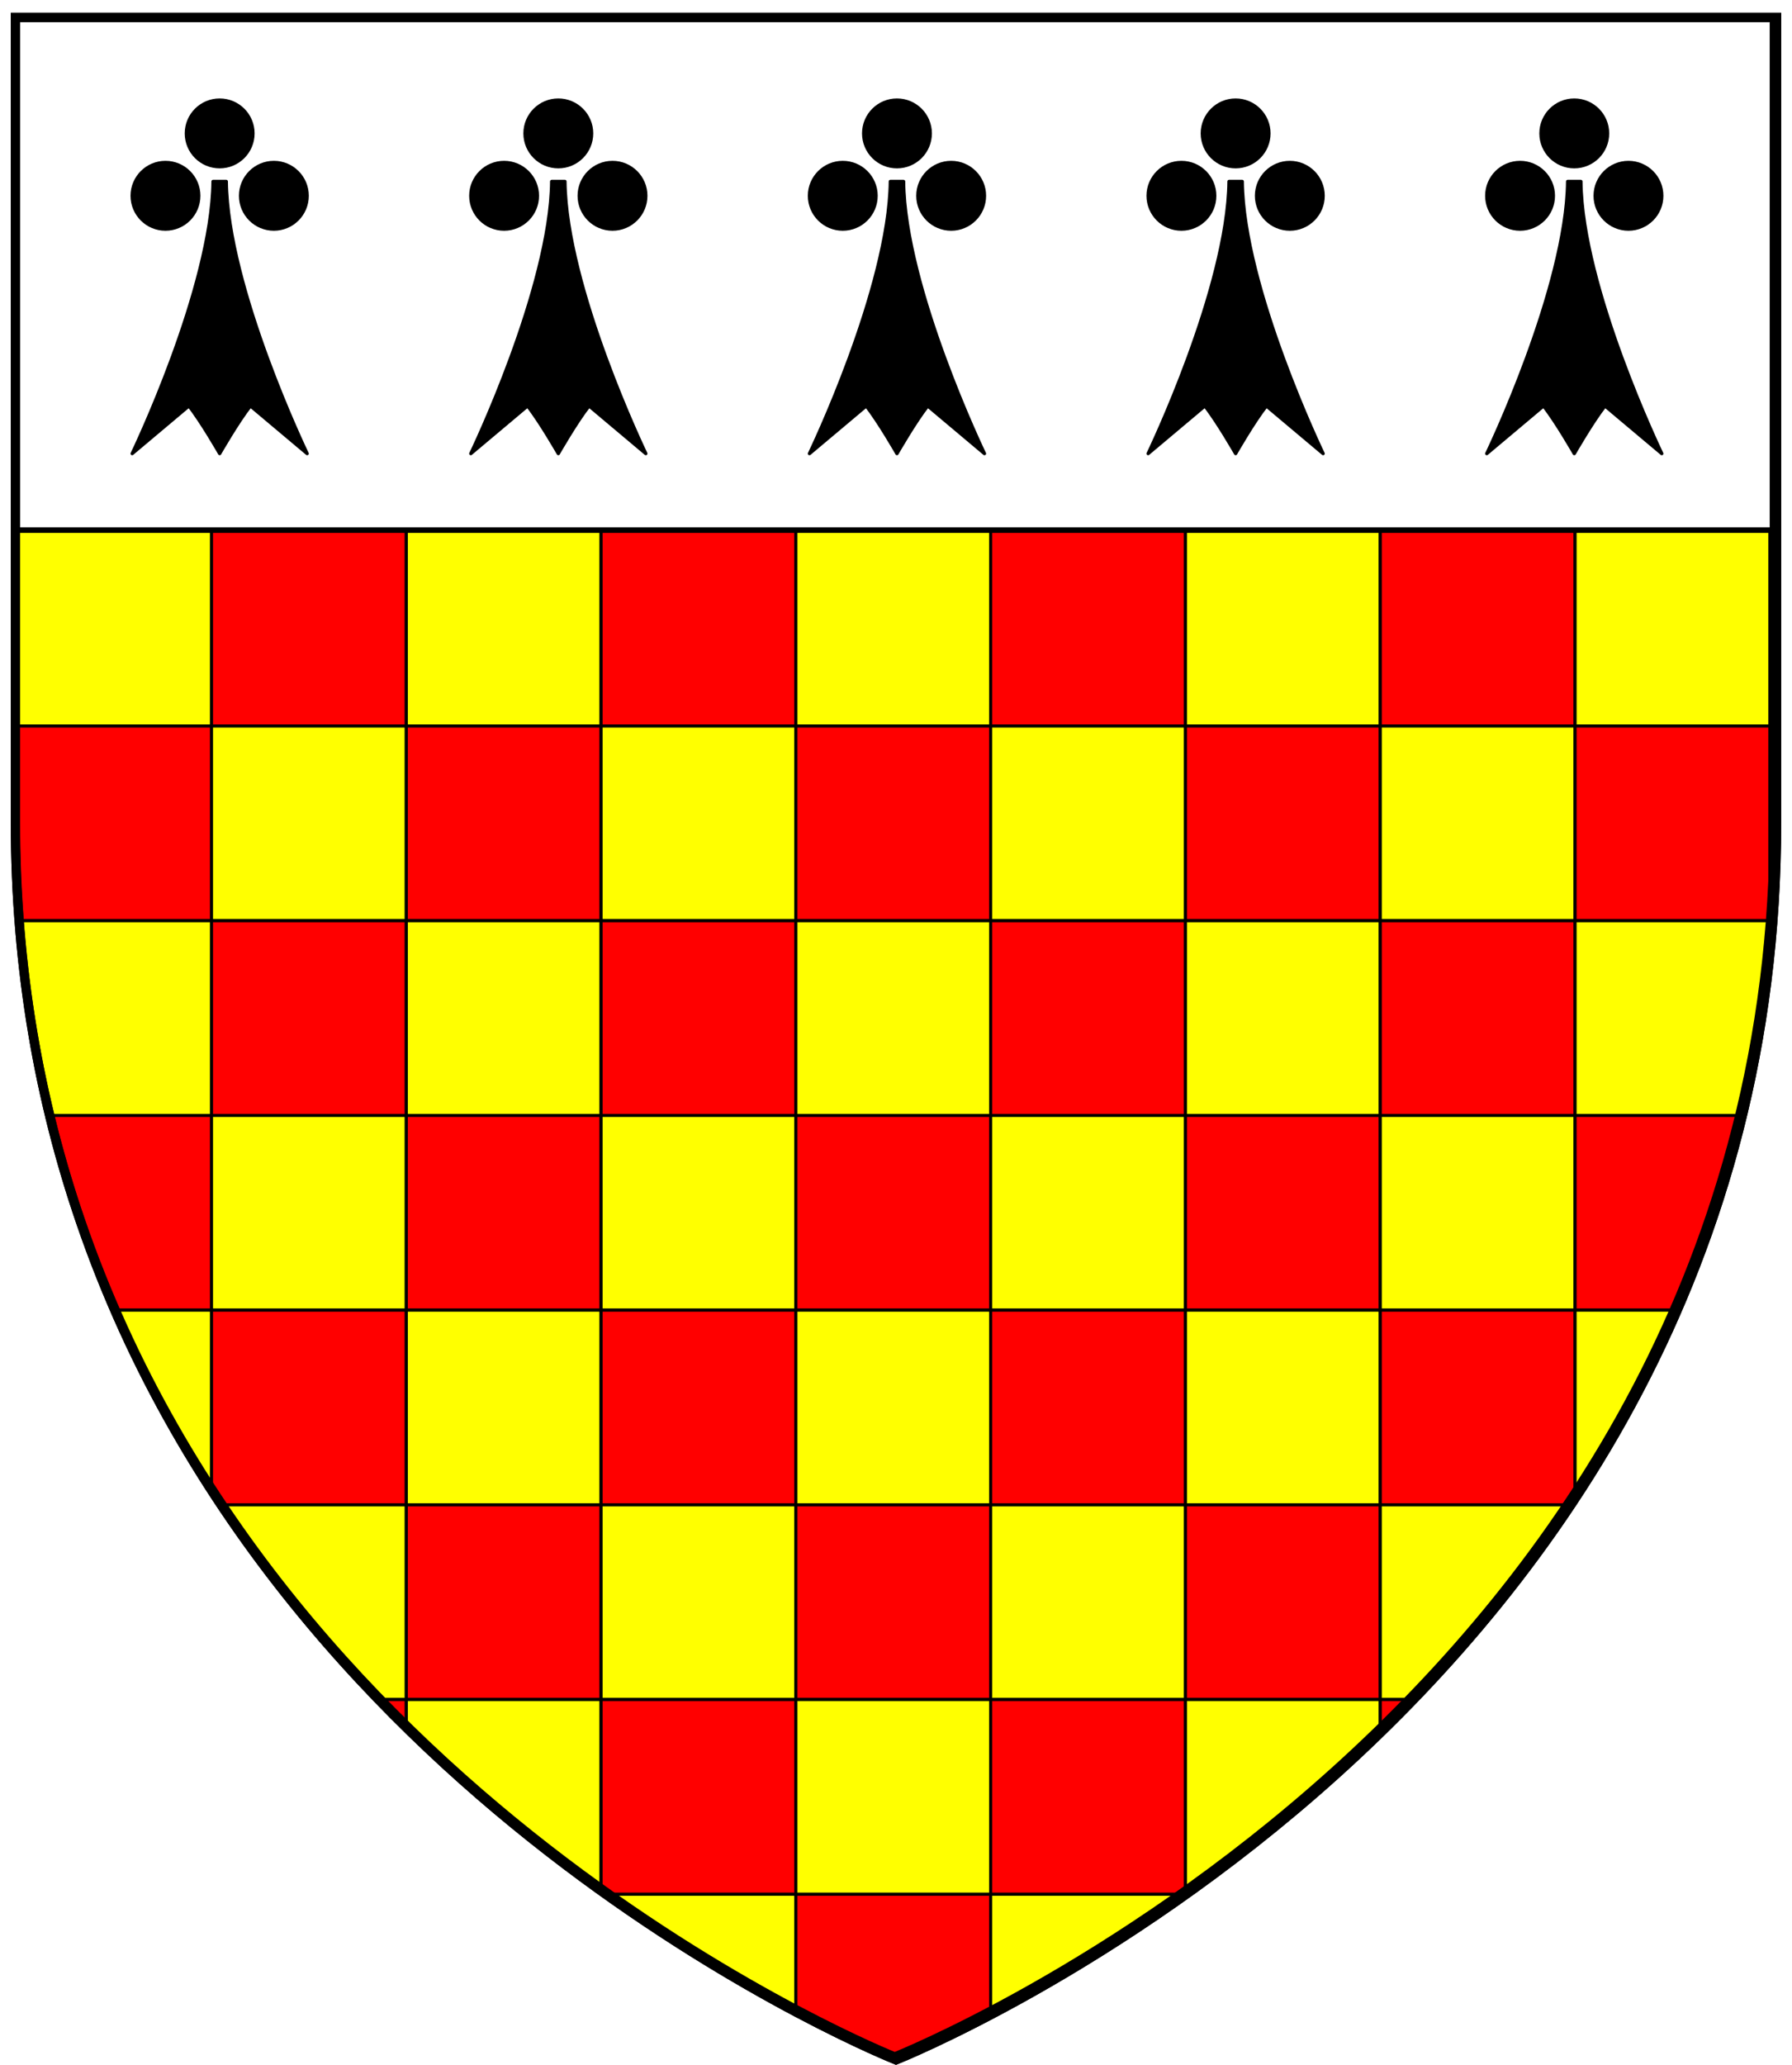
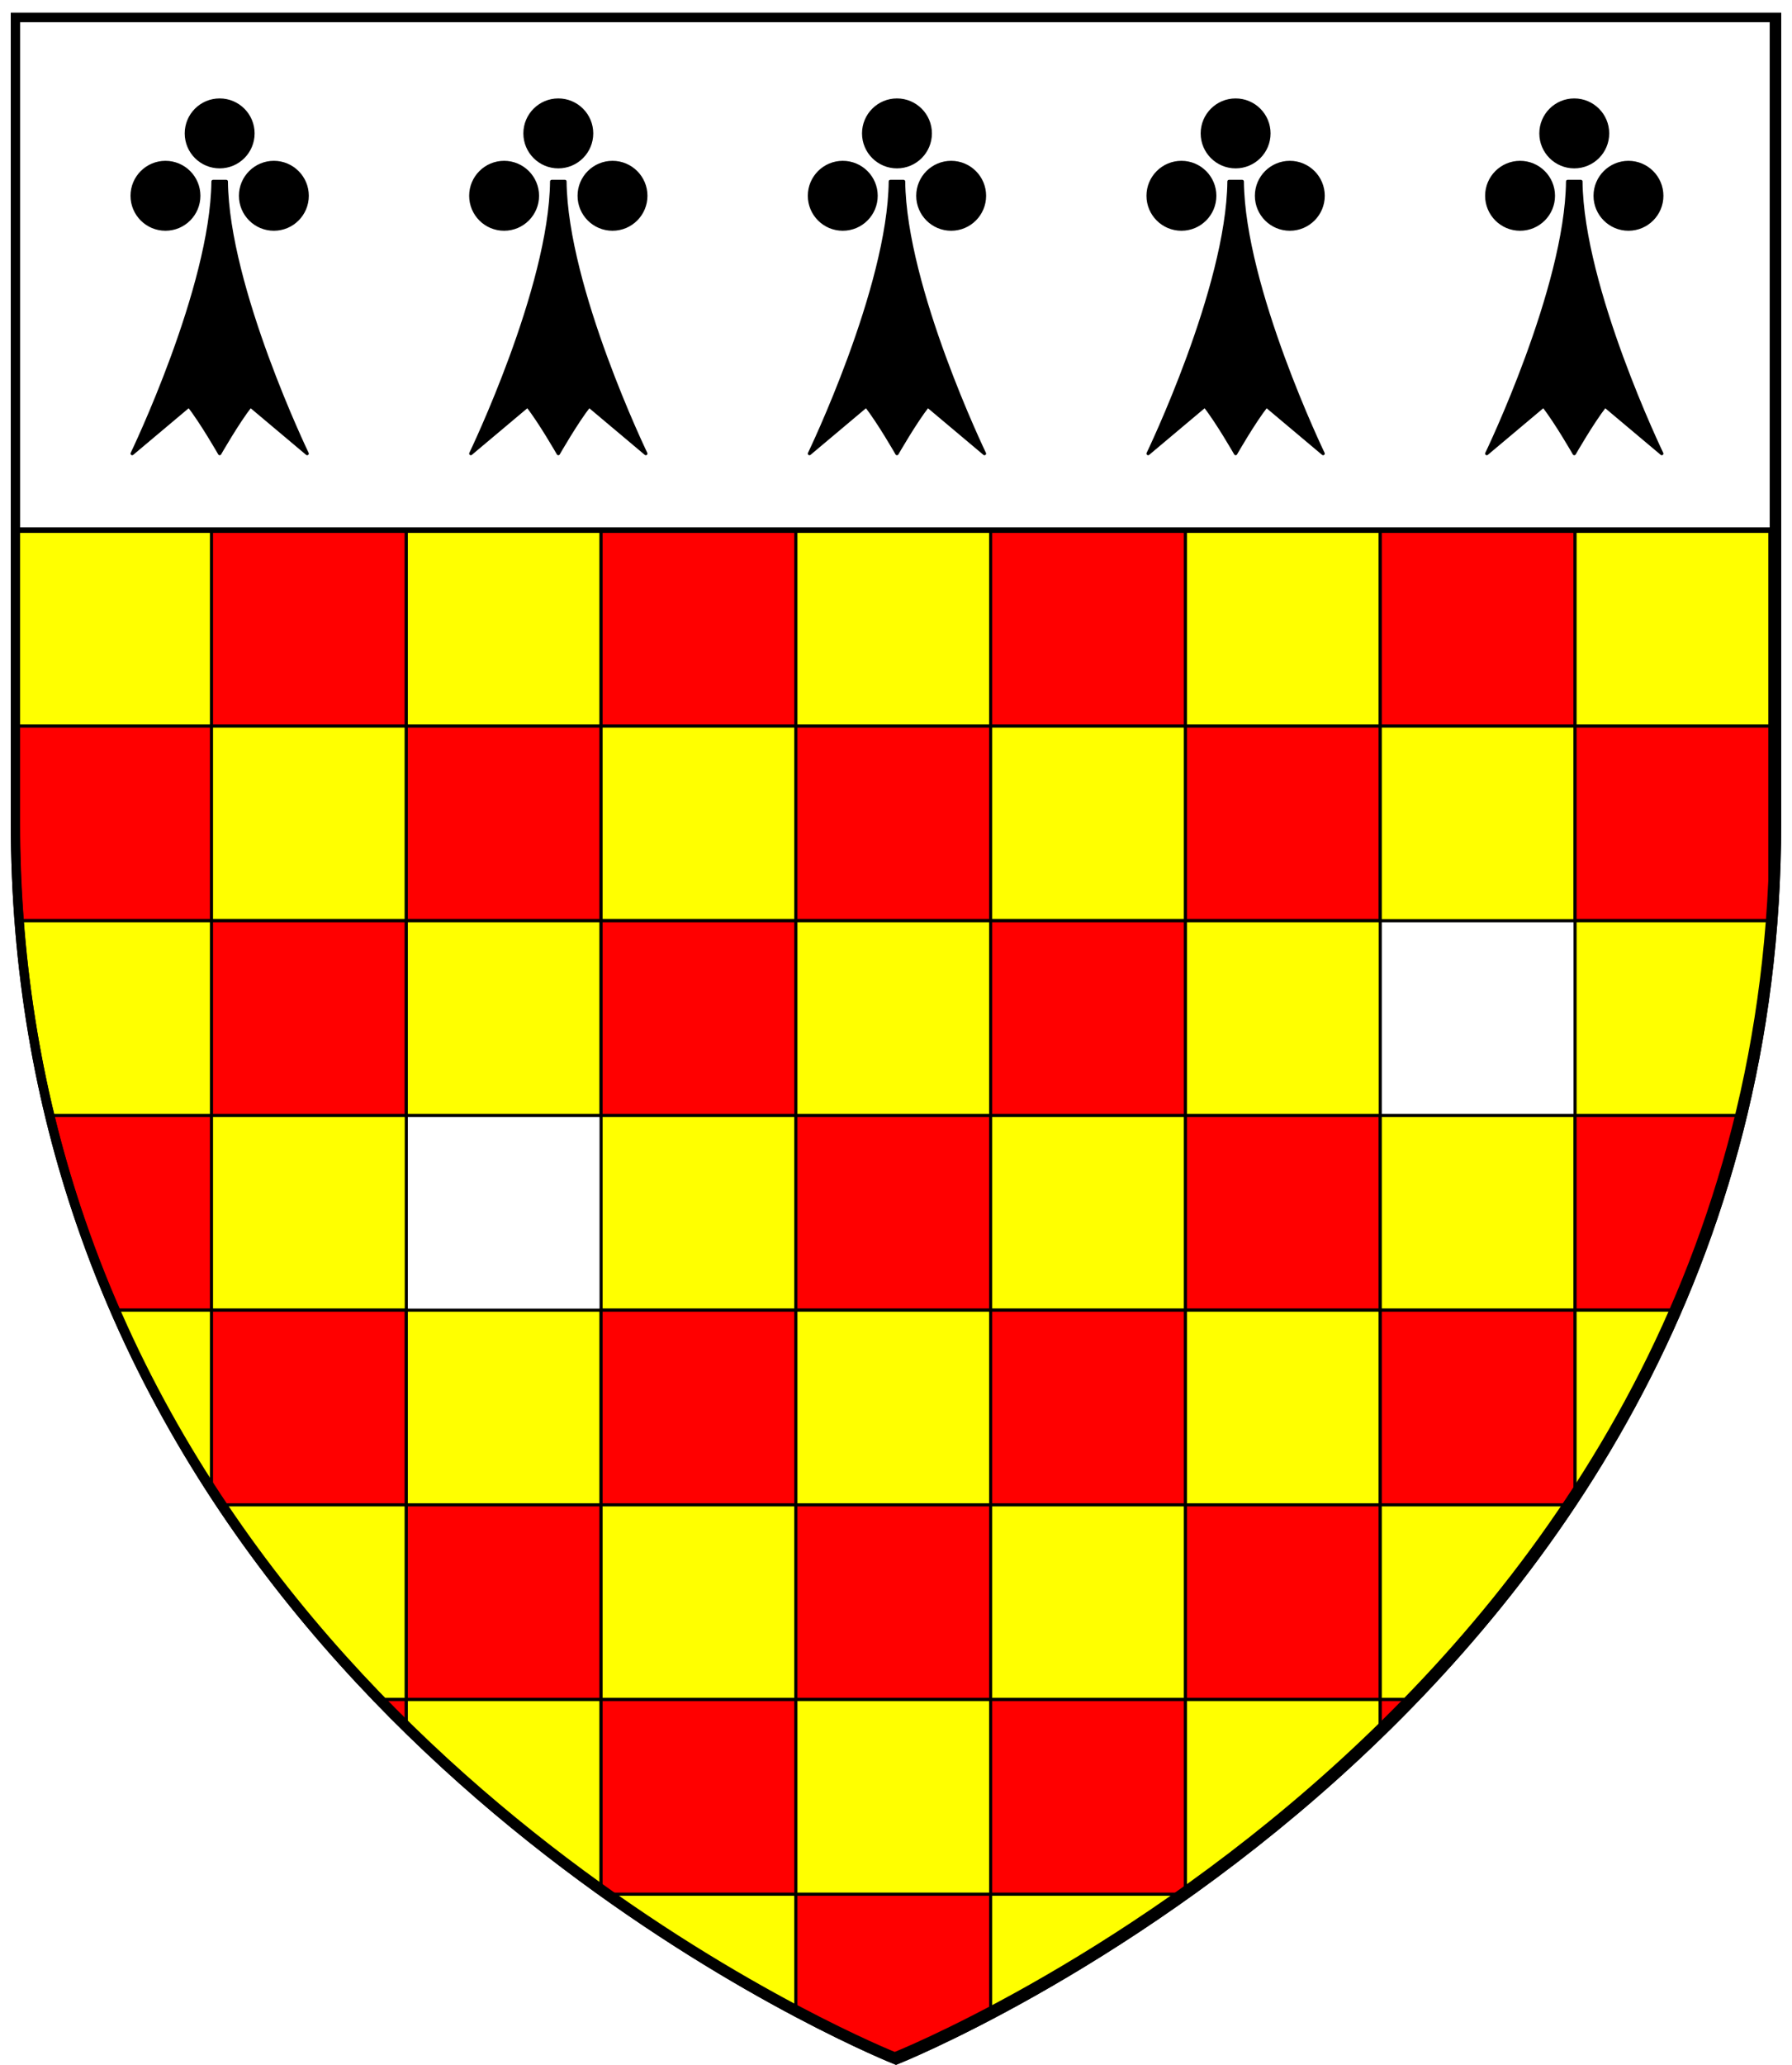
<svg xmlns="http://www.w3.org/2000/svg" xmlns:ns1="http://www.inkscape.org/namespaces/inkscape" xmlns:ns2="http://sodipodi.sourceforge.net/DTD/sodipodi-0.dtd" xmlns:xlink="http://www.w3.org/1999/xlink" width="165mm" height="190mm" viewBox="0 0 165 190" version="1.1" id="svg8" ns1:version="0.92.2 (5c3e80d, 2017-08-06)" ns2:docname="TatershallArms.svg">
  <defs id="defs2">
    <clipPath clipPathUnits="userSpaceOnUse" id="clipPath8316">
      <path ns1:connector-curvature="0" id="path8318" d="M 76.04,124.929 H 650.599 v 262.329 c 0,289.621 -287.279,403.582 -287.279,403.582 0,0 -199.564,-79.166 -266.032,-273.219 C 84.008,478.848 76.04,435.489 76.04,387.258 Z" style="opacity:1;fill:none;fill-opacity:1;fill-rule:nonzero;stroke:#000000;stroke-width:3.043;stroke-linecap:round;stroke-miterlimit:4;stroke-dasharray:none;stroke-opacity:1" ns2:nodetypes="ccscssc" />
    </clipPath>
    <clipPath clipPathUnits="userSpaceOnUse" id="clipPath9039">
      <path ns1:connector-curvature="0" id="path9041" d="M 84.752,198.81 H 651.109 v 258.584 c 0,285.486 -283.178,397.82 -283.178,397.82 0,0 -196.716,-78.036 -262.234,-269.318 C 92.606,547.676 84.752,504.936 84.752,457.394 Z" style="opacity:1;fill:none;fill-opacity:1;fill-rule:nonzero;stroke:#000000;stroke-width:3;stroke-linecap:round;stroke-miterlimit:4;stroke-dasharray:none;stroke-opacity:1" ns2:nodetypes="ccscssc" />
    </clipPath>
    <clipPath clipPathUnits="userSpaceOnUse" id="clipPath9043">
      <path ns1:connector-curvature="0" id="path9045" d="m 1317.681,425.572 h 568.513 v 259.568 c 0,286.572 -284.255,399.334 -284.255,399.334 0,0 -197.464,-78.332 -263.232,-270.343 -13.141,-38.365 -21.025,-81.268 -21.025,-128.991 z" style="opacity:1;fill:none;fill-opacity:1;fill-rule:nonzero;stroke:#000000;stroke-width:3.011;stroke-linecap:round;stroke-miterlimit:4;stroke-dasharray:none;stroke-opacity:1" ns2:nodetypes="ccscssc" />
    </clipPath>
  </defs>
  <ns2:namedview id="base" pagecolor="#ffffff" bordercolor="#666666" borderopacity="1.0" ns1:pageopacity="0.0" ns1:pageshadow="2" ns1:zoom="1.0499781" ns1:cx="311.81102" ns1:cy="359.05512" ns1:document-units="mm" ns1:current-layer="layer1" showgrid="false" ns1:snap-global="false" ns1:window-width="1920" ns1:window-height="986" ns1:window-x="-11" ns1:window-y="-11" ns1:window-maximized="1" />
  <g ns1:label="Layer 1" ns1:groupmode="layer" id="layer1" transform="translate(0,-107)">
    <g ns1:label="Grid" id="layer1-0" transform="matrix(0.282,0,0,0.282,-710.064,-25.121)" />
    <g transform="matrix(0.282,0,0,0.282,-353.27,139.751)" ns1:label="Chequers" id="layer4" />
    <g id="layer1-1" ns1:label="Layer 1" transform="matrix(0.282,0,0,0.282,-140.271,116.153)" style="fill:none">
      <g transform="matrix(0.949,0,0,1,72.247,198.85)" id="g3484-9" style="fill:none;shape-rendering:crispEdges">
        <g id="layer3-44" ns1:label="Fond écu" style="display:inline;fill:none">
          <g id="g3714-4" transform="translate(212.95,-619.159)" style="fill:none" />
          <g id="layer9-20" ns1:label="Fond d'écu" transform="translate(212.95,-619.159)" style="fill:none">
            <g transform="matrix(2,0,0,2,-732.892,-1853.188)" ns1:label="Meubles" id="g2807-69" style="fill:none" />
            <g transform="matrix(2,0,0,2,1696.976,-413.55)" ns1:label="Meubles" id="g4626-3" style="fill:none" />
            <g id="g5271-1" ns1:label="Meubles" transform="matrix(2,0,0,2,-732.892,-453.188)" style="fill:none" />
            <g id="g5273-03" ns1:label="Reflet final" transform="matrix(2,0,0,2,-732.892,-453.188)" style="fill:none" />
            <g id="g5275-7" ns1:label="Contour final" transform="matrix(2,0,0,2,-732.892,-453.188)" style="fill:none" />
          </g>
          <g id="layer6-7" ns1:label="Reflet final" transform="translate(212.95,-619.159)" style="fill:none" />
          <g id="layer5-3" ns1:label="Contour final" transform="translate(212.95,-619.159)" style="fill:none" />
          <g style="fill:none" ns1:label="Calque 1" id="layer1-8-6" transform="matrix(1.553,0,0,1.165,470.619,456.096)" />
          <g transform="translate(297.998,680.057)" id="g16466-3" style="fill:none">
            <g id="layer3-9-6" ns1:label="Fond écu" style="display:inline;fill:none" />
            <g id="layer4-3-8" ns1:label="Meubles" style="fill:none">
              <g id="g6742-4" style="fill:none" transform="matrix(0.551,0,0,0.612,42.243,20.17)" />
            </g>
            <g id="layer2-7-2" ns1:label="Reflet final" style="fill:none" />
            <g id="layer1-4-1" ns1:label="Contour final" style="fill:none" />
          </g>
          <g id="g16494-8" ns1:label="Meubles" transform="translate(567.329,711.065)" style="fill:none" />
          <g transform="translate(426.046,694.707)" style="display:inline;fill:none" ns1:label="Meubles" id="g13756-55" />
          <g id="g7763-7" transform="matrix(0.64,0,0,0.64,-254.239,1207.953)" style="fill:none" />
          <path ns2:type="arc" style="opacity:0.615;fill:none;fill-opacity:0.991;fill-rule:evenodd;stroke:#000000;stroke-width:2.5;stroke-linecap:round;stroke-linejoin:round;stroke-miterlimit:4;stroke-dasharray:none;stroke-dashoffset:0;stroke-opacity:1" id="path13306-4" ns2:cx="-95.744682" ns2:cy="276.70212" ns2:rx="0" ns2:ry="4.7872343" ns2:start="1.357941" ns2:end="6.2831853" transform="translate(-1047.099,1763.096)" />
          <path transform="translate(-948.988,936.306)" ns2:end="6.2831853" ns2:start="1.357941" ns2:ry="4.7872343" ns2:rx="0" ns2:cy="276.70212" ns2:cx="-95.744682" id="path15530-0" style="opacity:0.615;fill:none;fill-opacity:0.991;fill-rule:evenodd;stroke:#000000;stroke-width:2.5;stroke-linecap:round;stroke-linejoin:round;stroke-miterlimit:4;stroke-dasharray:none;stroke-dashoffset:0;stroke-opacity:1" ns2:type="arc" />
        </g>
        <g id="layer4-0" ns1:label="Meubles" style="fill:none" />
        <g id="layer2-6" ns1:label="Reflet final" style="fill:none">
-           <path ns2:nodetypes="cccccc" d="m 300,658.5 c 0,0 298.5,-112.32 298.5,-397.772 0,-285.452 0,-258.552 0,-258.552 H 1.5 V 260.728 C 1.5,546.18 300,658.5 300,658.5 Z" style="opacity:1;fill:none;fill-opacity:1;fill-rule:evenodd;stroke:none;stroke-width:1px;stroke-linecap:butt;stroke-linejoin:miter;stroke-opacity:1" id="path2875-3" ns1:export-xdpi="144" ns1:export-ydpi="144" ns1:connector-curvature="0" />
-         </g>
+           </g>
        <g id="layer1-5-8" ns1:label="Contour final" style="fill:none" />
      </g>
    </g>
    <use style="display:inline" x="0" y="0" ns1:tiled-clone-of="#rect44530" xlink:href="#rect44530" transform="matrix(0.282,0,0,0.282,-345.469,139.751)" id="use44564" width="100%" height="100%" />
    <use style="display:inline" x="0" y="0" ns1:tiled-clone-of="#rect44530" xlink:href="#rect44530" transform="matrix(0.282,0,0,0.282,-345.469,139.751)" id="use44564-1" width="100%" height="100%" />
    <g id="g10052" transform="translate(-20.575,46.366)">
      <g transform="translate(9.827,-39.464)" id="g9629">
        <path ns1:connector-curvature="0" id="rect8179-7-9-4-5-9" d="M 12.171,101.702 H 174.324 v 74.035 c 0,81.737 -81.076,113.9 -81.076,113.9 0,0 -56.322,-22.342 -75.08,-77.108 -3.748,-10.943 -5.997,-23.179 -5.997,-36.791 z" style="opacity:1;fill:#ffffff;fill-opacity:1;fill-rule:nonzero;stroke:#000000;stroke-width:0.859;stroke-linecap:round;stroke-miterlimit:4;stroke-dasharray:none;stroke-opacity:1" ns2:nodetypes="ccscssc" />
        <g id="g9166" transform="translate(92.502,-232.626)">
          <g clip-path="url(#clipPath9043)" id="g9695-8-2" transform="matrix(0.285,0,0,0.285,-456.166,212.944)" style="stroke-width:0.989;stroke-miterlimit:4;stroke-dasharray:none">
            <path style="fill:#2a2aff;fill-rule:evenodd;stroke:#000000;stroke-width:0.989;stroke-linecap:butt;stroke-linejoin:miter;stroke-miterlimit:4;stroke-dasharray:none;stroke-opacity:1" d="m 1319.124,591.832 h 62.932 v 62.861 h -62.932 z" id="rect46014-60-7" ns1:connector-curvature="0" />
            <path style="fill:#ffff00;fill-rule:evenodd;stroke:#000000;stroke-width:0.989;stroke-linecap:butt;stroke-linejoin:miter;stroke-miterlimit:4;stroke-dasharray:none;stroke-opacity:1" d="m 1319.124,591.832 h 62.932 v 62.861 h -62.932 z" id="use46016-2-0" ns1:connector-curvature="0" />
            <path style="fill:#ff0000;fill-rule:evenodd;stroke:#000000;stroke-width:0.989;stroke-linecap:butt;stroke-linejoin:miter;stroke-miterlimit:4;stroke-dasharray:none;stroke-opacity:1" d="m 1319.124,654.694 h 62.932 v 62.861 h -62.932 z" id="use46018-8-33" ns1:connector-curvature="0" />
            <path style="fill:#ffff00;fill-rule:evenodd;stroke:#000000;stroke-width:0.989;stroke-linecap:butt;stroke-linejoin:miter;stroke-miterlimit:4;stroke-dasharray:none;stroke-opacity:1" d="m 1319.124,717.556 h 62.932 v 62.861 h -62.932 z" id="use46020-4-7" ns1:connector-curvature="0" />
            <path style="fill:#ff0000;fill-rule:evenodd;stroke:#000000;stroke-width:0.989;stroke-linecap:butt;stroke-linejoin:miter;stroke-miterlimit:4;stroke-dasharray:none;stroke-opacity:1" d="m 1319.124,780.419 h 62.932 v 62.861 h -62.932 z" id="use46022-7-6" ns1:connector-curvature="0" />
            <path style="fill:#ffff00;fill-rule:evenodd;stroke:#000000;stroke-width:0.989;stroke-linecap:butt;stroke-linejoin:miter;stroke-miterlimit:4;stroke-dasharray:none;stroke-opacity:1" d="m 1319.124,843.281 h 62.932 v 62.861 h -62.932 z" id="use46024-30-3" ns1:connector-curvature="0" />
            <path style="fill:#ff0000;fill-rule:evenodd;stroke:#000000;stroke-width:0.989;stroke-linecap:butt;stroke-linejoin:miter;stroke-miterlimit:4;stroke-dasharray:none;stroke-opacity:1" d="m 1319.124,906.143 h 62.932 v 62.861 h -62.932 z" id="use46026-7-3" ns1:connector-curvature="0" />
            <path style="fill:#ffff00;fill-rule:evenodd;stroke:#000000;stroke-width:0.989;stroke-linecap:butt;stroke-linejoin:miter;stroke-miterlimit:4;stroke-dasharray:none;stroke-opacity:1" d="m 1319.124,969.005 h 62.932 v 62.861 h -62.932 z" id="use46028-17-4" ns1:connector-curvature="0" />
            <path style="fill:#ff0000;fill-rule:evenodd;stroke:#000000;stroke-width:0.989;stroke-linecap:butt;stroke-linejoin:miter;stroke-miterlimit:4;stroke-dasharray:none;stroke-opacity:1" d="m 1319.124,1031.868 h 62.932 v 62.861 h -62.932 z" id="use46030-8-7" ns1:connector-curvature="0" />
            <path style="fill:#ffff00;fill-rule:evenodd;stroke:#000000;stroke-width:0.989;stroke-linecap:butt;stroke-linejoin:miter;stroke-miterlimit:4;stroke-dasharray:none;stroke-opacity:1" d="m 1319.124,1094.73 h 62.932 v 62.861 h -62.932 z" id="use46032-0-3" ns1:connector-curvature="0" />
            <path style="fill:#ff0000;fill-rule:evenodd;stroke:#000000;stroke-width:0.989;stroke-linecap:butt;stroke-linejoin:miter;stroke-miterlimit:4;stroke-dasharray:none;stroke-opacity:1" d="m 1319.124,1157.592 h 62.932 v 62.861 h -62.932 z" id="use46034-1-8" ns1:connector-curvature="0" />
            <path style="fill:#ffff00;fill-rule:evenodd;stroke:#000000;stroke-width:0.989;stroke-linecap:butt;stroke-linejoin:miter;stroke-miterlimit:4;stroke-dasharray:none;stroke-opacity:1" d="m 1319.124,1220.454 h 62.932 v 62.861 h -62.932 z" id="use46036-3-1" ns1:connector-curvature="0" />
            <path style="fill:#ff0000;fill-rule:evenodd;stroke:#000000;stroke-width:0.989;stroke-linecap:butt;stroke-linejoin:miter;stroke-miterlimit:4;stroke-dasharray:none;stroke-opacity:1" d="m 1382.057,591.832 h 62.932 v 62.861 h -62.932 z" id="use46038-5-9" ns1:connector-curvature="0" />
            <path style="fill:#ffff00;fill-rule:evenodd;stroke:#000000;stroke-width:0.989;stroke-linecap:butt;stroke-linejoin:miter;stroke-miterlimit:4;stroke-dasharray:none;stroke-opacity:1" d="m 1382.057,654.694 h 62.932 v 62.861 h -62.932 z" id="use46040-1-6" ns1:connector-curvature="0" />
            <path style="fill:#ff0000;fill-rule:evenodd;stroke:#000000;stroke-width:0.989;stroke-linecap:butt;stroke-linejoin:miter;stroke-miterlimit:4;stroke-dasharray:none;stroke-opacity:1" d="m 1382.057,717.556 h 62.932 v 62.861 h -62.932 z" id="use46042-9-4" ns1:connector-curvature="0" />
            <path style="fill:#ffff00;fill-rule:evenodd;stroke:#000000;stroke-width:0.989;stroke-linecap:butt;stroke-linejoin:miter;stroke-miterlimit:4;stroke-dasharray:none;stroke-opacity:1" d="m 1382.057,780.419 h 62.932 v 62.861 h -62.932 z" id="use46044-3-8" ns1:connector-curvature="0" />
            <path style="fill:#ff0000;fill-rule:evenodd;stroke:#000000;stroke-width:0.989;stroke-linecap:butt;stroke-linejoin:miter;stroke-miterlimit:4;stroke-dasharray:none;stroke-opacity:1" d="m 1382.057,843.281 h 62.932 v 62.861 h -62.932 z" id="use46046-5-4" ns1:connector-curvature="0" />
            <path style="fill:#ffff00;fill-rule:evenodd;stroke:#000000;stroke-width:0.989;stroke-linecap:butt;stroke-linejoin:miter;stroke-miterlimit:4;stroke-dasharray:none;stroke-opacity:1" d="m 1382.057,906.143 h 62.932 v 62.861 h -62.932 z" id="use46048-1-2" ns1:connector-curvature="0" />
            <path style="fill:#ff0000;fill-rule:evenodd;stroke:#000000;stroke-width:0.989;stroke-linecap:butt;stroke-linejoin:miter;stroke-miterlimit:4;stroke-dasharray:none;stroke-opacity:1" d="m 1382.057,969.005 h 62.932 v 62.861 h -62.932 z" id="use46050-7-4" ns1:connector-curvature="0" />
            <path style="fill:#ffff00;fill-rule:evenodd;stroke:#000000;stroke-width:0.989;stroke-linecap:butt;stroke-linejoin:miter;stroke-miterlimit:4;stroke-dasharray:none;stroke-opacity:1" d="m 1382.057,1031.868 h 62.932 v 62.861 h -62.932 z" id="use46052-0-3" ns1:connector-curvature="0" />
            <path style="fill:#ff0000;fill-rule:evenodd;stroke:#000000;stroke-width:0.989;stroke-linecap:butt;stroke-linejoin:miter;stroke-miterlimit:4;stroke-dasharray:none;stroke-opacity:1" d="m 1382.057,1094.73 h 62.932 v 62.861 h -62.932 z" id="use46054-6-2" ns1:connector-curvature="0" />
            <path style="fill:#ffff00;fill-rule:evenodd;stroke:#000000;stroke-width:0.989;stroke-linecap:butt;stroke-linejoin:miter;stroke-miterlimit:4;stroke-dasharray:none;stroke-opacity:1" d="m 1382.057,1157.592 h 62.932 v 62.861 h -62.932 z" id="use46056-3-9" ns1:connector-curvature="0" />
            <path style="fill:#ff0000;fill-rule:evenodd;stroke:#000000;stroke-width:0.989;stroke-linecap:butt;stroke-linejoin:miter;stroke-miterlimit:4;stroke-dasharray:none;stroke-opacity:1" d="m 1382.057,1220.454 h 62.932 v 62.861 h -62.932 z" id="use46058-87-8" ns1:connector-curvature="0" />
            <path style="fill:#ffff00;fill-rule:evenodd;stroke:#000000;stroke-width:0.989;stroke-linecap:butt;stroke-linejoin:miter;stroke-miterlimit:4;stroke-dasharray:none;stroke-opacity:1" d="m 1444.99,591.832 h 62.932 v 62.861 h -62.932 z" id="use46060-0-1" ns1:connector-curvature="0" />
            <path style="fill:#ff0000;fill-rule:evenodd;stroke:#000000;stroke-width:0.989;stroke-linecap:butt;stroke-linejoin:miter;stroke-miterlimit:4;stroke-dasharray:none;stroke-opacity:1" d="m 1444.99,654.694 h 62.932 v 62.861 h -62.932 z" id="use46062-9-5" ns1:connector-curvature="0" />
            <path style="fill:#ffff00;fill-rule:evenodd;stroke:#000000;stroke-width:0.989;stroke-linecap:butt;stroke-linejoin:miter;stroke-miterlimit:4;stroke-dasharray:none;stroke-opacity:1" d="m 1444.99,717.556 h 62.932 v 62.861 h -62.932 z" id="use46064-6-0" ns1:connector-curvature="0" />
-             <path style="fill:#ff0000;fill-rule:evenodd;stroke:#000000;stroke-width:0.989;stroke-linecap:butt;stroke-linejoin:miter;stroke-miterlimit:4;stroke-dasharray:none;stroke-opacity:1" d="m 1444.99,780.419 h 62.932 v 62.861 h -62.932 z" id="use46066-4-8" ns1:connector-curvature="0" />
            <path style="fill:#ffff00;fill-rule:evenodd;stroke:#000000;stroke-width:0.989;stroke-linecap:butt;stroke-linejoin:miter;stroke-miterlimit:4;stroke-dasharray:none;stroke-opacity:1" d="m 1444.99,843.281 h 62.932 v 62.861 h -62.932 z" id="use46068-5-5" ns1:connector-curvature="0" />
            <path style="fill:#ff0000;fill-rule:evenodd;stroke:#000000;stroke-width:0.989;stroke-linecap:butt;stroke-linejoin:miter;stroke-miterlimit:4;stroke-dasharray:none;stroke-opacity:1" d="m 1444.99,906.143 h 62.932 v 62.861 h -62.932 z" id="use46070-8-1" ns1:connector-curvature="0" />
            <path style="fill:#ffff00;fill-rule:evenodd;stroke:#000000;stroke-width:0.989;stroke-linecap:butt;stroke-linejoin:miter;stroke-miterlimit:4;stroke-dasharray:none;stroke-opacity:1" d="m 1444.99,969.005 h 62.932 v 62.861 h -62.932 z" id="use46072-4-16" ns1:connector-curvature="0" />
            <path style="fill:#ff0000;fill-rule:evenodd;stroke:#000000;stroke-width:0.989;stroke-linecap:butt;stroke-linejoin:miter;stroke-miterlimit:4;stroke-dasharray:none;stroke-opacity:1" d="m 1444.99,1031.868 h 62.932 v 62.861 h -62.932 z" id="use46074-4-5" ns1:connector-curvature="0" />
            <path style="fill:#ffff00;fill-rule:evenodd;stroke:#000000;stroke-width:0.989;stroke-linecap:butt;stroke-linejoin:miter;stroke-miterlimit:4;stroke-dasharray:none;stroke-opacity:1" d="m 1444.99,1094.73 h 62.932 v 62.861 h -62.932 z" id="use46076-0-3" ns1:connector-curvature="0" />
            <path style="fill:#ff0000;fill-rule:evenodd;stroke:#000000;stroke-width:0.989;stroke-linecap:butt;stroke-linejoin:miter;stroke-miterlimit:4;stroke-dasharray:none;stroke-opacity:1" d="m 1444.99,1157.592 h 62.932 v 62.861 h -62.932 z" id="use46078-7-58" ns1:connector-curvature="0" />
            <path style="fill:#ffff00;fill-rule:evenodd;stroke:#000000;stroke-width:0.989;stroke-linecap:butt;stroke-linejoin:miter;stroke-miterlimit:4;stroke-dasharray:none;stroke-opacity:1" d="m 1444.99,1220.454 h 62.932 v 62.861 h -62.932 z" id="use46080-1-4" ns1:connector-curvature="0" />
            <path style="fill:#ff0000;fill-rule:evenodd;stroke:#000000;stroke-width:0.989;stroke-linecap:butt;stroke-linejoin:miter;stroke-miterlimit:4;stroke-dasharray:none;stroke-opacity:1" d="m 1507.922,591.832 h 62.932 v 62.861 h -62.932 z" id="use46082-66-0" ns1:connector-curvature="0" />
            <path style="fill:#ffff00;fill-rule:evenodd;stroke:#000000;stroke-width:0.989;stroke-linecap:butt;stroke-linejoin:miter;stroke-miterlimit:4;stroke-dasharray:none;stroke-opacity:1" d="m 1507.922,654.694 h 62.932 v 62.861 h -62.932 z" id="use46084-6-5" ns1:connector-curvature="0" />
            <path style="fill:#ff0000;fill-rule:evenodd;stroke:#000000;stroke-width:0.989;stroke-linecap:butt;stroke-linejoin:miter;stroke-miterlimit:4;stroke-dasharray:none;stroke-opacity:1" d="m 1507.922,717.556 h 62.932 v 62.861 h -62.932 z" id="use46086-4-8" ns1:connector-curvature="0" />
            <path style="fill:#ffff00;fill-rule:evenodd;stroke:#000000;stroke-width:0.989;stroke-linecap:butt;stroke-linejoin:miter;stroke-miterlimit:4;stroke-dasharray:none;stroke-opacity:1" d="m 1507.922,780.419 h 62.932 v 62.861 h -62.932 z" id="use46088-2-84" ns1:connector-curvature="0" />
            <path style="fill:#ff0000;fill-rule:evenodd;stroke:#000000;stroke-width:0.989;stroke-linecap:butt;stroke-linejoin:miter;stroke-miterlimit:4;stroke-dasharray:none;stroke-opacity:1" d="m 1507.922,843.281 h 62.932 v 62.861 h -62.932 z" id="use46090-5-1" ns1:connector-curvature="0" />
            <path style="fill:#ffff00;fill-rule:evenodd;stroke:#000000;stroke-width:0.989;stroke-linecap:butt;stroke-linejoin:miter;stroke-miterlimit:4;stroke-dasharray:none;stroke-opacity:1" d="m 1507.922,906.143 h 62.932 v 62.861 h -62.932 z" id="use46092-5-2" ns1:connector-curvature="0" />
            <path style="fill:#ff0000;fill-rule:evenodd;stroke:#000000;stroke-width:0.989;stroke-linecap:butt;stroke-linejoin:miter;stroke-miterlimit:4;stroke-dasharray:none;stroke-opacity:1" d="m 1507.922,969.005 h 62.932 v 62.861 h -62.932 z" id="use46094-3-9" ns1:connector-curvature="0" />
            <path style="fill:#ffff00;fill-rule:evenodd;stroke:#000000;stroke-width:0.989;stroke-linecap:butt;stroke-linejoin:miter;stroke-miterlimit:4;stroke-dasharray:none;stroke-opacity:1" d="m 1507.922,1031.868 h 62.932 v 62.861 h -62.932 z" id="use46096-2-9" ns1:connector-curvature="0" />
            <path style="fill:#ff0000;fill-rule:evenodd;stroke:#000000;stroke-width:0.989;stroke-linecap:butt;stroke-linejoin:miter;stroke-miterlimit:4;stroke-dasharray:none;stroke-opacity:1" d="m 1507.922,1094.73 h 62.932 v 62.861 h -62.932 z" id="use46098-2-6" ns1:connector-curvature="0" />
            <path style="fill:#ffff00;fill-rule:evenodd;stroke:#000000;stroke-width:0.989;stroke-linecap:butt;stroke-linejoin:miter;stroke-miterlimit:4;stroke-dasharray:none;stroke-opacity:1" d="m 1507.922,1157.592 h 62.932 v 62.861 h -62.932 z" id="use46100-0-2" ns1:connector-curvature="0" />
            <path style="fill:#ff0000;fill-rule:evenodd;stroke:#000000;stroke-width:0.989;stroke-linecap:butt;stroke-linejoin:miter;stroke-miterlimit:4;stroke-dasharray:none;stroke-opacity:1" d="m 1507.922,1220.454 h 62.932 v 62.861 h -62.932 z" id="use46102-2-0" ns1:connector-curvature="0" />
            <path style="fill:#ffff00;fill-rule:evenodd;stroke:#000000;stroke-width:0.989;stroke-linecap:butt;stroke-linejoin:miter;stroke-miterlimit:4;stroke-dasharray:none;stroke-opacity:1" d="m 1570.855,591.832 h 62.932 v 62.861 h -62.932 z" id="use46104-5-4" ns1:connector-curvature="0" />
            <path style="fill:#ff0000;fill-rule:evenodd;stroke:#000000;stroke-width:0.989;stroke-linecap:butt;stroke-linejoin:miter;stroke-miterlimit:4;stroke-dasharray:none;stroke-opacity:1" d="m 1570.855,654.694 h 62.932 v 62.861 h -62.932 z" id="use46106-8-6" ns1:connector-curvature="0" />
            <path style="fill:#ffff00;fill-rule:evenodd;stroke:#000000;stroke-width:0.989;stroke-linecap:butt;stroke-linejoin:miter;stroke-miterlimit:4;stroke-dasharray:none;stroke-opacity:1" d="m 1570.855,717.556 h 62.932 v 62.861 h -62.932 z" id="use46108-6-6" ns1:connector-curvature="0" />
            <path style="fill:#ff0000;fill-rule:evenodd;stroke:#000000;stroke-width:0.989;stroke-linecap:butt;stroke-linejoin:miter;stroke-miterlimit:4;stroke-dasharray:none;stroke-opacity:1" d="m 1570.855,780.419 h 62.932 v 62.861 h -62.932 z" id="use46110-8-1" ns1:connector-curvature="0" />
            <path style="fill:#ffff00;fill-rule:evenodd;stroke:#000000;stroke-width:0.989;stroke-linecap:butt;stroke-linejoin:miter;stroke-miterlimit:4;stroke-dasharray:none;stroke-opacity:1" d="m 1570.855,843.281 h 62.932 v 62.861 h -62.932 z" id="use46112-8-9" ns1:connector-curvature="0" />
            <path style="fill:#ff0000;fill-rule:evenodd;stroke:#000000;stroke-width:0.989;stroke-linecap:butt;stroke-linejoin:miter;stroke-miterlimit:4;stroke-dasharray:none;stroke-opacity:1" d="m 1570.855,906.143 h 62.932 v 62.861 h -62.932 z" id="use46114-1-7" ns1:connector-curvature="0" />
            <path style="fill:#ffff00;fill-rule:evenodd;stroke:#000000;stroke-width:0.989;stroke-linecap:butt;stroke-linejoin:miter;stroke-miterlimit:4;stroke-dasharray:none;stroke-opacity:1" d="m 1570.855,969.005 h 62.932 v 62.861 h -62.932 z" id="use46116-5-1" ns1:connector-curvature="0" />
            <path style="fill:#ff0000;fill-rule:evenodd;stroke:#000000;stroke-width:0.989;stroke-linecap:butt;stroke-linejoin:miter;stroke-miterlimit:4;stroke-dasharray:none;stroke-opacity:1" d="m 1570.855,1031.868 h 62.932 v 62.861 h -62.932 z" id="use46118-8-7" ns1:connector-curvature="0" />
            <path style="fill:#ffff00;fill-rule:evenodd;stroke:#000000;stroke-width:0.989;stroke-linecap:butt;stroke-linejoin:miter;stroke-miterlimit:4;stroke-dasharray:none;stroke-opacity:1" d="m 1570.855,1094.73 h 62.932 v 62.861 h -62.932 z" id="use46120-3-4" ns1:connector-curvature="0" />
            <path style="fill:#ff0000;fill-rule:evenodd;stroke:#000000;stroke-width:0.989;stroke-linecap:butt;stroke-linejoin:miter;stroke-miterlimit:4;stroke-dasharray:none;stroke-opacity:1" d="m 1570.855,1157.592 h 62.932 v 62.861 h -62.932 z" id="use46122-2-9" ns1:connector-curvature="0" />
            <path style="fill:#ffff00;fill-rule:evenodd;stroke:#000000;stroke-width:0.989;stroke-linecap:butt;stroke-linejoin:miter;stroke-miterlimit:4;stroke-dasharray:none;stroke-opacity:1" d="m 1570.855,1220.454 h 62.932 v 62.861 h -62.932 z" id="use46124-2-5" ns1:connector-curvature="0" />
            <path style="fill:#ff0000;fill-rule:evenodd;stroke:#000000;stroke-width:0.989;stroke-linecap:butt;stroke-linejoin:miter;stroke-miterlimit:4;stroke-dasharray:none;stroke-opacity:1" d="m 1633.788,591.832 h 62.932 v 62.861 h -62.932 z" id="use46126-7-4" ns1:connector-curvature="0" />
            <path style="fill:#ffff00;fill-rule:evenodd;stroke:#000000;stroke-width:0.989;stroke-linecap:butt;stroke-linejoin:miter;stroke-miterlimit:4;stroke-dasharray:none;stroke-opacity:1" d="m 1633.788,654.694 h 62.932 v 62.861 h -62.932 z" id="use46128-8-56" ns1:connector-curvature="0" />
            <path style="fill:#ff0000;fill-rule:evenodd;stroke:#000000;stroke-width:0.989;stroke-linecap:butt;stroke-linejoin:miter;stroke-miterlimit:4;stroke-dasharray:none;stroke-opacity:1" d="m 1633.788,717.556 h 62.932 v 62.861 h -62.932 z" id="use46130-5-8" ns1:connector-curvature="0" />
            <path style="fill:#ffff00;fill-rule:evenodd;stroke:#000000;stroke-width:0.989;stroke-linecap:butt;stroke-linejoin:miter;stroke-miterlimit:4;stroke-dasharray:none;stroke-opacity:1" d="m 1633.788,780.419 h 62.932 v 62.861 h -62.932 z" id="use46132-1-3" ns1:connector-curvature="0" />
            <path style="fill:#ff0000;fill-rule:evenodd;stroke:#000000;stroke-width:0.989;stroke-linecap:butt;stroke-linejoin:miter;stroke-miterlimit:4;stroke-dasharray:none;stroke-opacity:1" d="m 1633.788,843.281 h 62.932 v 62.861 h -62.932 z" id="use46134-9-2" ns1:connector-curvature="0" />
            <path style="fill:#ffff00;fill-rule:evenodd;stroke:#000000;stroke-width:0.989;stroke-linecap:butt;stroke-linejoin:miter;stroke-miterlimit:4;stroke-dasharray:none;stroke-opacity:1" d="m 1633.788,906.143 h 62.932 v 62.861 h -62.932 z" id="use46136-5-6" ns1:connector-curvature="0" />
            <path style="fill:#ff0000;fill-rule:evenodd;stroke:#000000;stroke-width:0.989;stroke-linecap:butt;stroke-linejoin:miter;stroke-miterlimit:4;stroke-dasharray:none;stroke-opacity:1" d="m 1633.788,969.005 h 62.932 v 62.861 h -62.932 z" id="use46138-5-2" ns1:connector-curvature="0" />
            <path style="fill:#ffff00;fill-rule:evenodd;stroke:#000000;stroke-width:0.989;stroke-linecap:butt;stroke-linejoin:miter;stroke-miterlimit:4;stroke-dasharray:none;stroke-opacity:1" d="m 1633.788,1031.868 h 62.932 v 62.861 h -62.932 z" id="use46140-1-5" ns1:connector-curvature="0" />
            <path style="fill:#ff0000;fill-rule:evenodd;stroke:#000000;stroke-width:0.989;stroke-linecap:butt;stroke-linejoin:miter;stroke-miterlimit:4;stroke-dasharray:none;stroke-opacity:1" d="m 1633.788,1094.73 h 62.932 v 62.861 h -62.932 z" id="use46142-4-98" ns1:connector-curvature="0" />
            <path style="fill:#ffff00;fill-rule:evenodd;stroke:#000000;stroke-width:0.989;stroke-linecap:butt;stroke-linejoin:miter;stroke-miterlimit:4;stroke-dasharray:none;stroke-opacity:1" d="m 1633.788,1157.592 h 62.932 v 62.861 h -62.932 z" id="use46144-1-8" ns1:connector-curvature="0" />
            <path style="fill:#ff0000;fill-rule:evenodd;stroke:#000000;stroke-width:0.989;stroke-linecap:butt;stroke-linejoin:miter;stroke-miterlimit:4;stroke-dasharray:none;stroke-opacity:1" d="m 1633.788,1220.454 h 62.932 v 62.861 h -62.932 z" id="use46146-8-8" ns1:connector-curvature="0" />
            <path style="fill:#ffff00;fill-rule:evenodd;stroke:#000000;stroke-width:0.989;stroke-linecap:butt;stroke-linejoin:miter;stroke-miterlimit:4;stroke-dasharray:none;stroke-opacity:1" d="m 1696.721,591.832 h 62.932 v 62.861 h -62.932 z" id="use46148-6-8" ns1:connector-curvature="0" />
            <path style="fill:#ff0000;fill-rule:evenodd;stroke:#000000;stroke-width:0.989;stroke-linecap:butt;stroke-linejoin:miter;stroke-miterlimit:4;stroke-dasharray:none;stroke-opacity:1" d="m 1696.721,654.694 h 62.932 v 62.861 h -62.932 z" id="use46150-0-5" ns1:connector-curvature="0" />
            <path style="fill:#ffff00;fill-rule:evenodd;stroke:#000000;stroke-width:0.989;stroke-linecap:butt;stroke-linejoin:miter;stroke-miterlimit:4;stroke-dasharray:none;stroke-opacity:1" d="m 1696.721,717.556 h 62.932 v 62.861 h -62.932 z" id="use46152-3-2" ns1:connector-curvature="0" />
            <path style="fill:#ff0000;fill-rule:evenodd;stroke:#000000;stroke-width:0.989;stroke-linecap:butt;stroke-linejoin:miter;stroke-miterlimit:4;stroke-dasharray:none;stroke-opacity:1" d="m 1696.721,780.419 h 62.932 v 62.861 h -62.932 z" id="use46154-5-5" ns1:connector-curvature="0" />
            <path style="fill:#ffff00;fill-rule:evenodd;stroke:#000000;stroke-width:0.989;stroke-linecap:butt;stroke-linejoin:miter;stroke-miterlimit:4;stroke-dasharray:none;stroke-opacity:1" d="m 1696.721,843.281 h 62.932 v 62.861 h -62.932 z" id="use46156-28-1" ns1:connector-curvature="0" />
            <path style="fill:#ff0000;fill-rule:evenodd;stroke:#000000;stroke-width:0.989;stroke-linecap:butt;stroke-linejoin:miter;stroke-miterlimit:4;stroke-dasharray:none;stroke-opacity:1" d="m 1696.721,906.143 h 62.932 v 62.861 h -62.932 z" id="use46158-9-5" ns1:connector-curvature="0" />
            <path style="fill:#ffff00;fill-rule:evenodd;stroke:#000000;stroke-width:0.989;stroke-linecap:butt;stroke-linejoin:miter;stroke-miterlimit:4;stroke-dasharray:none;stroke-opacity:1" d="m 1696.721,969.005 h 62.932 v 62.861 h -62.932 z" id="use46160-4-4" ns1:connector-curvature="0" />
            <path style="fill:#ff0000;fill-rule:evenodd;stroke:#000000;stroke-width:0.989;stroke-linecap:butt;stroke-linejoin:miter;stroke-miterlimit:4;stroke-dasharray:none;stroke-opacity:1" d="m 1696.721,1031.868 h 62.932 v 62.861 h -62.932 z" id="use46162-8-2" ns1:connector-curvature="0" />
            <path style="fill:#ffff00;fill-rule:evenodd;stroke:#000000;stroke-width:0.989;stroke-linecap:butt;stroke-linejoin:miter;stroke-miterlimit:4;stroke-dasharray:none;stroke-opacity:1" d="m 1696.721,1094.73 h 62.932 v 62.861 h -62.932 z" id="use46164-0-4" ns1:connector-curvature="0" />
-             <path style="fill:#ff0000;fill-rule:evenodd;stroke:#000000;stroke-width:0.989;stroke-linecap:butt;stroke-linejoin:miter;stroke-miterlimit:4;stroke-dasharray:none;stroke-opacity:1" d="m 1696.721,1157.592 h 62.932 v 62.861 h -62.932 z" id="use46166-21-1" ns1:connector-curvature="0" />
-             <path style="fill:#ffff00;fill-rule:evenodd;stroke:#000000;stroke-width:0.989;stroke-linecap:butt;stroke-linejoin:miter;stroke-miterlimit:4;stroke-dasharray:none;stroke-opacity:1" d="m 1696.721,1220.454 h 62.932 v 62.861 h -62.932 z" id="use46168-9-3" ns1:connector-curvature="0" />
+             <path style="fill:#ff0000;fill-rule:evenodd;stroke:#000000;stroke-width:0.989;stroke-linecap:butt;stroke-linejoin:miter;stroke-miterlimit:4;stroke-dasharray:none;stroke-opacity:1" d="m 1696.721,1157.592 h 62.932 v 62.861 z" id="use46166-21-1" ns1:connector-curvature="0" />
            <path style="fill:#ff0000;fill-rule:evenodd;stroke:#000000;stroke-width:0.989;stroke-linecap:butt;stroke-linejoin:miter;stroke-miterlimit:4;stroke-dasharray:none;stroke-opacity:1" d="m 1759.654,591.832 h 62.932 v 62.861 h -62.932 z" id="use46170-1-0" ns1:connector-curvature="0" />
            <path style="fill:#ffff00;fill-rule:evenodd;stroke:#000000;stroke-width:0.989;stroke-linecap:butt;stroke-linejoin:miter;stroke-miterlimit:4;stroke-dasharray:none;stroke-opacity:1" d="m 1759.654,654.694 h 62.932 v 62.861 h -62.932 z" id="use46172-5-9" ns1:connector-curvature="0" />
-             <path style="fill:#ff0000;fill-rule:evenodd;stroke:#000000;stroke-width:0.989;stroke-linecap:butt;stroke-linejoin:miter;stroke-miterlimit:4;stroke-dasharray:none;stroke-opacity:1" d="m 1759.654,717.556 h 62.932 v 62.861 h -62.932 z" id="use46174-4-6" ns1:connector-curvature="0" />
            <path style="fill:#ffff00;fill-rule:evenodd;stroke:#000000;stroke-width:0.989;stroke-linecap:butt;stroke-linejoin:miter;stroke-miterlimit:4;stroke-dasharray:none;stroke-opacity:1" d="m 1759.654,780.419 h 62.932 v 62.861 h -62.932 z" id="use46176-6-3" ns1:connector-curvature="0" />
            <path style="fill:#ff0000;fill-rule:evenodd;stroke:#000000;stroke-width:0.989;stroke-linecap:butt;stroke-linejoin:miter;stroke-miterlimit:4;stroke-dasharray:none;stroke-opacity:1" d="m 1759.654,843.281 h 62.932 v 62.861 h -62.932 z" id="use46178-6-4" ns1:connector-curvature="0" />
            <path style="fill:#ffff00;fill-rule:evenodd;stroke:#000000;stroke-width:0.989;stroke-linecap:butt;stroke-linejoin:miter;stroke-miterlimit:4;stroke-dasharray:none;stroke-opacity:1" d="m 1759.654,906.143 h 62.932 v 62.861 h -62.932 z" id="use46180-0-1" ns1:connector-curvature="0" />
            <path style="fill:#ff0000;fill-rule:evenodd;stroke:#000000;stroke-width:0.989;stroke-linecap:butt;stroke-linejoin:miter;stroke-miterlimit:4;stroke-dasharray:none;stroke-opacity:1" d="m 1759.654,969.005 h 62.932 v 62.861 h -62.932 z" id="use46182-7-82" ns1:connector-curvature="0" />
            <path style="fill:#ffff00;fill-rule:evenodd;stroke:#000000;stroke-width:0.989;stroke-linecap:butt;stroke-linejoin:miter;stroke-miterlimit:4;stroke-dasharray:none;stroke-opacity:1" d="m 1759.654,1031.868 h 62.932 v 62.861 h -62.932 z" id="use46184-7-9" ns1:connector-curvature="0" />
            <path style="fill:#ff0000;fill-rule:evenodd;stroke:#000000;stroke-width:0.989;stroke-linecap:butt;stroke-linejoin:miter;stroke-miterlimit:4;stroke-dasharray:none;stroke-opacity:1" d="m 1759.654,1094.73 h 62.932 v 62.861 h -62.932 z" id="use46186-0-3" ns1:connector-curvature="0" />
            <path style="fill:#ffff00;fill-rule:evenodd;stroke:#000000;stroke-width:0.989;stroke-linecap:butt;stroke-linejoin:miter;stroke-miterlimit:4;stroke-dasharray:none;stroke-opacity:1" d="m 1759.654,1157.592 h 62.932 v 62.861 h -62.932 z" id="use46188-4-1" ns1:connector-curvature="0" />
            <path style="fill:#ff0000;fill-rule:evenodd;stroke:#000000;stroke-width:0.989;stroke-linecap:butt;stroke-linejoin:miter;stroke-miterlimit:4;stroke-dasharray:none;stroke-opacity:1" d="m 1759.654,1220.454 h 62.932 v 62.861 h -62.932 z" id="use46190-7-1" ns1:connector-curvature="0" />
            <path style="fill:#ffff00;fill-rule:evenodd;stroke:#000000;stroke-width:0.989;stroke-linecap:butt;stroke-linejoin:miter;stroke-miterlimit:4;stroke-dasharray:none;stroke-opacity:1" d="m 1822.587,591.832 h 62.932 v 62.861 h -62.932 z" id="use46192-2-0" ns1:connector-curvature="0" />
            <path style="fill:#ff0000;fill-rule:evenodd;stroke:#000000;stroke-width:0.989;stroke-linecap:butt;stroke-linejoin:miter;stroke-miterlimit:4;stroke-dasharray:none;stroke-opacity:1" d="m 1822.587,654.694 h 62.932 v 62.861 h -62.932 z" id="use46194-3-5" ns1:connector-curvature="0" />
            <path style="fill:#ffff00;fill-rule:evenodd;stroke:#000000;stroke-width:0.989;stroke-linecap:butt;stroke-linejoin:miter;stroke-miterlimit:4;stroke-dasharray:none;stroke-opacity:1" d="m 1822.587,717.556 h 62.932 v 62.861 h -62.932 z" id="use46196-0-7" ns1:connector-curvature="0" />
            <path style="fill:#ff0000;fill-rule:evenodd;stroke:#000000;stroke-width:0.989;stroke-linecap:butt;stroke-linejoin:miter;stroke-miterlimit:4;stroke-dasharray:none;stroke-opacity:1" d="m 1822.587,780.419 h 62.932 v 62.861 h -62.932 z" id="use46198-1-4" ns1:connector-curvature="0" />
            <path style="fill:#ffff00;fill-rule:evenodd;stroke:#000000;stroke-width:0.989;stroke-linecap:butt;stroke-linejoin:miter;stroke-miterlimit:4;stroke-dasharray:none;stroke-opacity:1" d="m 1822.587,843.281 h 62.932 v 62.861 h -62.932 z" id="use46200-5-7" ns1:connector-curvature="0" />
            <path style="fill:#ff0000;fill-rule:evenodd;stroke:#000000;stroke-width:0.989;stroke-linecap:butt;stroke-linejoin:miter;stroke-miterlimit:4;stroke-dasharray:none;stroke-opacity:1" d="m 1822.587,906.143 h 62.932 v 62.861 h -62.932 z" id="use46202-4-06" ns1:connector-curvature="0" />
            <path style="fill:#ffff00;fill-rule:evenodd;stroke:#000000;stroke-width:0.989;stroke-linecap:butt;stroke-linejoin:miter;stroke-miterlimit:4;stroke-dasharray:none;stroke-opacity:1" d="m 1822.587,969.005 h 62.932 v 62.861 h -62.932 z" id="use46204-30-2" ns1:connector-curvature="0" />
            <path style="fill:#ff0000;fill-rule:evenodd;stroke:#000000;stroke-width:0.989;stroke-linecap:butt;stroke-linejoin:miter;stroke-miterlimit:4;stroke-dasharray:none;stroke-opacity:1" d="m 1822.587,1031.868 h 62.932 v 62.861 h -62.932 z" id="use46206-2-1" ns1:connector-curvature="0" />
            <path style="fill:#ffff00;fill-rule:evenodd;stroke:#000000;stroke-width:0.989;stroke-linecap:butt;stroke-linejoin:miter;stroke-miterlimit:4;stroke-dasharray:none;stroke-opacity:1" d="m 1822.587,1094.73 h 62.932 v 62.861 h -62.932 z" id="use46208-1-0" ns1:connector-curvature="0" />
            <path style="fill:#ff0000;fill-rule:evenodd;stroke:#000000;stroke-width:0.989;stroke-linecap:butt;stroke-linejoin:miter;stroke-miterlimit:4;stroke-dasharray:none;stroke-opacity:1" d="m 1822.587,1157.592 h 62.932 v 62.861 h -62.932 z" id="use46210-03-14" ns1:connector-curvature="0" />
            <path style="fill:#ffff00;fill-rule:evenodd;stroke:#000000;stroke-width:0.989;stroke-linecap:butt;stroke-linejoin:miter;stroke-miterlimit:4;stroke-dasharray:none;stroke-opacity:1" d="m 1822.587,1220.454 h 62.932 v 62.861 h -62.932 z" id="use46212-2-83" ns1:connector-curvature="0" />
          </g>
          <g clip-path="url(#clipPath9039)" id="layer1-7-3" ns1:label="Layer 1" transform="matrix(0.286,0,0,0.286,-104.596,277.407)">
            <path ns1:connector-curvature="0" id="rect8179-7-4" d="M 67.016,185.399 V 868.728 H 668.846 V 185.399 Z m 17.736,13.41 H 651.109 v 258.584 c 0,285.486 -283.178,397.82 -283.178,397.82 0,0 -196.716,-78.036 -262.234,-269.318 C 92.606,547.676 84.752,504.936 84.752,457.394 Z" style="opacity:1;fill:#ffffff;fill-opacity:1;fill-rule:nonzero;stroke:#000000;stroke-width:3;stroke-linecap:round;stroke-miterlimit:4;stroke-dasharray:none;stroke-opacity:1" />
          </g>
          <path ns2:nodetypes="ccscssc" style="opacity:1;fill:none;fill-opacity:1;fill-rule:nonzero;stroke:#000000;stroke-width:0.859;stroke-linecap:round;stroke-miterlimit:4;stroke-dasharray:none;stroke-opacity:1" d="m -80.331,334.328 h 162.153 v 74.035 c 0,81.737 -81.076,113.9 -81.076,113.9 0,0 -56.322,-22.342 -75.08,-77.108 -3.748,-10.943 -5.997,-23.179 -5.997,-36.791 z" id="rect8179-7-9-4-5-3" ns1:connector-curvature="0" />
        </g>
      </g>
      <g transform="translate(1.449,-0.788)" id="g9874">
        <g id="g9660" transform="matrix(0.304,0,0,0.304,-35.692,3.963)">
          <g transform="translate(0,-375)" style="display:inline" id="layer1-73" ns1:label="Ornamentos" />
          <g transform="translate(0,-375)" style="display:inline" ns1:label="Timbre" id="layer2" />
          <g transform="translate(0,-375)" style="display:inline" ns1:label="Escudo" id="layer3" />
          <g transform="translate(0,-375)" style="display:inline" ns1:label="Piezas" id="layer4-9">
            <g transform="translate(-788.08,-438.651)" id="g6081-1" style="display:inline">
              <path ns1:connector-curvature="0" style="display:inline;overflow:visible;visibility:visible;fill:#000000;fill-opacity:1;fill-rule:nonzero;stroke:#000000;stroke-width:1;stroke-linecap:round;stroke-linejoin:round;stroke-miterlimit:4;stroke-dasharray:none;stroke-dashoffset:0;stroke-opacity:1;marker:none" d="m 1044.253,1125.519 17.183,14.437 c 0,0 -24.163,-50.073 -24.497,-82.366 h -4.007 c -0.333,32.293 -24.496,82.366 -24.496,82.366 l 17.183,-14.437 c 3.833,4.852 9.318,14.437 9.318,14.437 -2e-4,0 5.485,-9.585 9.317,-14.437 z" id="path6047-1" ns2:nodetypes="cccccccc" />
              <path style="display:inline;fill:#000000;fill-opacity:1;fill-rule:evenodd;stroke:#000000;stroke-width:1;stroke-linecap:round;stroke-linejoin:round;stroke-miterlimit:4;stroke-dashoffset:0;stroke-opacity:1" d="m 1045.019,1043.04 c 0,5.569 -4.515,10.084 -10.084,10.084 -5.569,0 -10.084,-4.515 -10.084,-10.084 0,-5.569 4.515,-10.084 10.084,-10.084 5.569,0 10.084,4.515 10.084,10.084 z" id="path3325-5-5" ns1:connector-curvature="0" />
              <path ns1:connector-curvature="0" id="path6077-2" d="m 1028.603,1061.925 c 0,5.569 -4.515,10.084 -10.084,10.084 -5.569,0 -10.084,-4.515 -10.084,-10.084 0,-5.569 4.515,-10.084 10.084,-10.084 5.569,0 10.084,4.515 10.084,10.084 z" style="display:inline;fill:#000000;fill-opacity:1;fill-rule:evenodd;stroke:#000000;stroke-width:1;stroke-linecap:round;stroke-linejoin:round;stroke-miterlimit:4;stroke-dashoffset:0;stroke-opacity:1" />
              <path style="display:inline;fill:#000000;fill-opacity:1;fill-rule:evenodd;stroke:#000000;stroke-width:1;stroke-linecap:round;stroke-linejoin:round;stroke-miterlimit:4;stroke-dashoffset:0;stroke-opacity:1" d="m 1061.435,1061.925 c 0,5.569 -4.515,10.084 -10.084,10.084 -5.569,0 -10.084,-4.515 -10.084,-10.084 0,-5.569 4.515,-10.084 10.084,-10.084 5.569,0 10.084,4.515 10.084,10.084 z" id="path6079-7" ns1:connector-curvature="0" />
            </g>
          </g>
          <g transform="translate(0,-375)" style="display:inline" ns1:label="Muebles" id="layer5">
            <g transform="matrix(-0.634,0,0,0.634,532.938,1217.482)" ns2:insensitive="true" ns1:label="Meubles" id="g33521" />
          </g>
          <g transform="translate(0,-375)" style="display:inline" ns1:label="Borde 3px" id="layer6" />
        </g>
        <g id="g9660-9" transform="matrix(0.304,0,0,0.304,-4.511,3.963)">
          <g transform="translate(0,-375)" style="display:inline" id="layer1-73-3" ns1:label="Ornamentos" />
          <g transform="translate(0,-375)" style="display:inline" ns1:label="Timbre" id="layer2-4" />
          <g transform="translate(0,-375)" style="display:inline" ns1:label="Escudo" id="layer3-5" />
          <g transform="translate(0,-375)" style="display:inline" ns1:label="Piezas" id="layer4-9-8">
            <g transform="translate(-788.08,-438.651)" id="g6081-1-3" style="display:inline">
              <path ns1:connector-curvature="0" style="display:inline;overflow:visible;visibility:visible;fill:#000000;fill-opacity:1;fill-rule:nonzero;stroke:#000000;stroke-width:1;stroke-linecap:round;stroke-linejoin:round;stroke-miterlimit:4;stroke-dasharray:none;stroke-dashoffset:0;stroke-opacity:1;marker:none" d="m 1044.253,1125.519 17.183,14.437 c 0,0 -24.163,-50.073 -24.497,-82.366 h -4.007 c -0.333,32.293 -24.496,82.366 -24.496,82.366 l 17.183,-14.437 c 3.833,4.852 9.318,14.437 9.318,14.437 -2e-4,0 5.485,-9.585 9.317,-14.437 z" id="path6047-1-5" ns2:nodetypes="cccccccc" />
              <path style="display:inline;fill:#000000;fill-opacity:1;fill-rule:evenodd;stroke:#000000;stroke-width:1;stroke-linecap:round;stroke-linejoin:round;stroke-miterlimit:4;stroke-dashoffset:0;stroke-opacity:1" d="m 1045.019,1043.04 c 0,5.569 -4.515,10.084 -10.084,10.084 -5.569,0 -10.084,-4.515 -10.084,-10.084 0,-5.569 4.515,-10.084 10.084,-10.084 5.569,0 10.084,4.515 10.084,10.084 z" id="path3325-5-5-9" ns1:connector-curvature="0" />
              <path ns1:connector-curvature="0" id="path6077-2-2" d="m 1028.603,1061.925 c 0,5.569 -4.515,10.084 -10.084,10.084 -5.569,0 -10.084,-4.515 -10.084,-10.084 0,-5.569 4.515,-10.084 10.084,-10.084 5.569,0 10.084,4.515 10.084,10.084 z" style="display:inline;fill:#000000;fill-opacity:1;fill-rule:evenodd;stroke:#000000;stroke-width:1;stroke-linecap:round;stroke-linejoin:round;stroke-miterlimit:4;stroke-dashoffset:0;stroke-opacity:1" />
              <path style="display:inline;fill:#000000;fill-opacity:1;fill-rule:evenodd;stroke:#000000;stroke-width:1;stroke-linecap:round;stroke-linejoin:round;stroke-miterlimit:4;stroke-dashoffset:0;stroke-opacity:1" d="m 1061.435,1061.925 c 0,5.569 -4.515,10.084 -10.084,10.084 -5.569,0 -10.084,-4.515 -10.084,-10.084 0,-5.569 4.515,-10.084 10.084,-10.084 5.569,0 10.084,4.515 10.084,10.084 z" id="path6079-7-5" ns1:connector-curvature="0" />
            </g>
          </g>
          <g transform="translate(0,-375)" style="display:inline" ns1:label="Muebles" id="layer5-1">
            <g transform="matrix(-0.634,0,0,0.634,532.938,1217.482)" ns2:insensitive="true" ns1:label="Meubles" id="g33521-9" />
          </g>
          <g transform="translate(0,-375)" style="display:inline" ns1:label="Borde 3px" id="layer6-0" />
        </g>
        <g id="g9660-5" transform="matrix(0.304,0,0,0.304,26.671,3.963)">
          <g transform="translate(0,-375)" style="display:inline" id="layer1-73-2" ns1:label="Ornamentos" />
          <g transform="translate(0,-375)" style="display:inline" ns1:label="Timbre" id="layer2-2" />
          <g transform="translate(0,-375)" style="display:inline" ns1:label="Escudo" id="layer3-55" />
          <g transform="translate(0,-375)" style="display:inline" ns1:label="Piezas" id="layer4-9-2">
            <g transform="translate(-788.08,-438.651)" id="g6081-1-5" style="display:inline">
              <path ns1:connector-curvature="0" style="display:inline;overflow:visible;visibility:visible;fill:#000000;fill-opacity:1;fill-rule:nonzero;stroke:#000000;stroke-width:1;stroke-linecap:round;stroke-linejoin:round;stroke-miterlimit:4;stroke-dasharray:none;stroke-dashoffset:0;stroke-opacity:1;marker:none" d="m 1044.253,1125.519 17.183,14.437 c 0,0 -24.163,-50.073 -24.497,-82.366 h -4.007 c -0.333,32.293 -24.496,82.366 -24.496,82.366 l 17.183,-14.437 c 3.833,4.852 9.318,14.437 9.318,14.437 -2e-4,0 5.485,-9.585 9.317,-14.437 z" id="path6047-1-1" ns2:nodetypes="cccccccc" />
              <path style="display:inline;fill:#000000;fill-opacity:1;fill-rule:evenodd;stroke:#000000;stroke-width:1;stroke-linecap:round;stroke-linejoin:round;stroke-miterlimit:4;stroke-dashoffset:0;stroke-opacity:1" d="m 1045.019,1043.04 c 0,5.569 -4.515,10.084 -10.084,10.084 -5.569,0 -10.084,-4.515 -10.084,-10.084 0,-5.569 4.515,-10.084 10.084,-10.084 5.569,0 10.084,4.515 10.084,10.084 z" id="path3325-5-5-1" ns1:connector-curvature="0" />
              <path ns1:connector-curvature="0" id="path6077-2-9" d="m 1028.603,1061.925 c 0,5.569 -4.515,10.084 -10.084,10.084 -5.569,0 -10.084,-4.515 -10.084,-10.084 0,-5.569 4.515,-10.084 10.084,-10.084 5.569,0 10.084,4.515 10.084,10.084 z" style="display:inline;fill:#000000;fill-opacity:1;fill-rule:evenodd;stroke:#000000;stroke-width:1;stroke-linecap:round;stroke-linejoin:round;stroke-miterlimit:4;stroke-dashoffset:0;stroke-opacity:1" />
              <path style="display:inline;fill:#000000;fill-opacity:1;fill-rule:evenodd;stroke:#000000;stroke-width:1;stroke-linecap:round;stroke-linejoin:round;stroke-miterlimit:4;stroke-dashoffset:0;stroke-opacity:1" d="m 1061.435,1061.925 c 0,5.569 -4.515,10.084 -10.084,10.084 -5.569,0 -10.084,-4.515 -10.084,-10.084 0,-5.569 4.515,-10.084 10.084,-10.084 5.569,0 10.084,4.515 10.084,10.084 z" id="path6079-7-4" ns1:connector-curvature="0" />
            </g>
          </g>
          <g transform="translate(0,-375)" style="display:inline" ns1:label="Muebles" id="layer5-17">
            <g transform="matrix(-0.634,0,0,0.634,532.938,1217.482)" ns2:insensitive="true" ns1:label="Meubles" id="g33521-7" />
          </g>
          <g transform="translate(0,-375)" style="display:inline" ns1:label="Borde 3px" id="layer6-2" />
        </g>
        <g id="g9660-8" transform="matrix(0.304,0,0,0.304,57.853,3.963)">
          <g transform="translate(0,-375)" style="display:inline" id="layer1-73-5" ns1:label="Ornamentos" />
          <g transform="translate(0,-375)" style="display:inline" ns1:label="Timbre" id="layer2-0" />
          <g transform="translate(0,-375)" style="display:inline" ns1:label="Escudo" id="layer3-4" />
          <g transform="translate(0,-375)" style="display:inline" ns1:label="Piezas" id="layer4-9-5">
            <g transform="translate(-788.08,-438.651)" id="g6081-1-1" style="display:inline">
              <path ns1:connector-curvature="0" style="display:inline;overflow:visible;visibility:visible;fill:#000000;fill-opacity:1;fill-rule:nonzero;stroke:#000000;stroke-width:1;stroke-linecap:round;stroke-linejoin:round;stroke-miterlimit:4;stroke-dasharray:none;stroke-dashoffset:0;stroke-opacity:1;marker:none" d="m 1044.253,1125.519 17.183,14.437 c 0,0 -24.163,-50.073 -24.497,-82.366 h -4.007 c -0.333,32.293 -24.496,82.366 -24.496,82.366 l 17.183,-14.437 c 3.833,4.852 9.318,14.437 9.318,14.437 -2e-4,0 5.485,-9.585 9.317,-14.437 z" id="path6047-1-6" ns2:nodetypes="cccccccc" />
              <path style="display:inline;fill:#000000;fill-opacity:1;fill-rule:evenodd;stroke:#000000;stroke-width:1;stroke-linecap:round;stroke-linejoin:round;stroke-miterlimit:4;stroke-dashoffset:0;stroke-opacity:1" d="m 1045.019,1043.04 c 0,5.569 -4.515,10.084 -10.084,10.084 -5.569,0 -10.084,-4.515 -10.084,-10.084 0,-5.569 4.515,-10.084 10.084,-10.084 5.569,0 10.084,4.515 10.084,10.084 z" id="path3325-5-5-0" ns1:connector-curvature="0" />
              <path ns1:connector-curvature="0" id="path6077-2-0" d="m 1028.603,1061.925 c 0,5.569 -4.515,10.084 -10.084,10.084 -5.569,0 -10.084,-4.515 -10.084,-10.084 0,-5.569 4.515,-10.084 10.084,-10.084 5.569,0 10.084,4.515 10.084,10.084 z" style="display:inline;fill:#000000;fill-opacity:1;fill-rule:evenodd;stroke:#000000;stroke-width:1;stroke-linecap:round;stroke-linejoin:round;stroke-miterlimit:4;stroke-dashoffset:0;stroke-opacity:1" />
              <path style="display:inline;fill:#000000;fill-opacity:1;fill-rule:evenodd;stroke:#000000;stroke-width:1;stroke-linecap:round;stroke-linejoin:round;stroke-miterlimit:4;stroke-dashoffset:0;stroke-opacity:1" d="m 1061.435,1061.925 c 0,5.569 -4.515,10.084 -10.084,10.084 -5.569,0 -10.084,-4.515 -10.084,-10.084 0,-5.569 4.515,-10.084 10.084,-10.084 5.569,0 10.084,4.515 10.084,10.084 z" id="path6079-7-3" ns1:connector-curvature="0" />
            </g>
          </g>
          <g transform="translate(0,-375)" style="display:inline" ns1:label="Muebles" id="layer5-0">
            <g transform="matrix(-0.634,0,0,0.634,532.938,1217.482)" ns2:insensitive="true" ns1:label="Meubles" id="g33521-99" />
          </g>
          <g transform="translate(0,-375)" style="display:inline" ns1:label="Borde 3px" id="layer6-24" />
        </g>
        <g id="g9660-6" transform="matrix(0.304,0,0,0.304,89.034,3.963)">
          <g transform="translate(0,-375)" style="display:inline" id="layer1-73-7" ns1:label="Ornamentos" />
          <g transform="translate(0,-375)" style="display:inline" ns1:label="Timbre" id="layer2-8" />
          <g transform="translate(0,-375)" style="display:inline" ns1:label="Escudo" id="layer3-8" />
          <g transform="translate(0,-375)" style="display:inline" ns1:label="Piezas" id="layer4-9-1">
            <g transform="translate(-788.08,-438.651)" id="g6081-1-4" style="display:inline">
              <path ns1:connector-curvature="0" style="display:inline;overflow:visible;visibility:visible;fill:#000000;fill-opacity:1;fill-rule:nonzero;stroke:#000000;stroke-width:1;stroke-linecap:round;stroke-linejoin:round;stroke-miterlimit:4;stroke-dasharray:none;stroke-dashoffset:0;stroke-opacity:1;marker:none" d="m 1044.253,1125.519 17.183,14.437 c 0,0 -24.163,-50.073 -24.497,-82.366 h -4.007 c -0.333,32.293 -24.496,82.366 -24.496,82.366 l 17.183,-14.437 c 3.833,4.852 9.318,14.437 9.318,14.437 -2e-4,0 5.485,-9.585 9.317,-14.437 z" id="path6047-1-2" ns2:nodetypes="cccccccc" />
              <path style="display:inline;fill:#000000;fill-opacity:1;fill-rule:evenodd;stroke:#000000;stroke-width:1;stroke-linecap:round;stroke-linejoin:round;stroke-miterlimit:4;stroke-dashoffset:0;stroke-opacity:1" d="m 1045.019,1043.04 c 0,5.569 -4.515,10.084 -10.084,10.084 -5.569,0 -10.084,-4.515 -10.084,-10.084 0,-5.569 4.515,-10.084 10.084,-10.084 5.569,0 10.084,4.515 10.084,10.084 z" id="path3325-5-5-8" ns1:connector-curvature="0" />
              <path ns1:connector-curvature="0" id="path6077-2-4" d="m 1028.603,1061.925 c 0,5.569 -4.515,10.084 -10.084,10.084 -5.569,0 -10.084,-4.515 -10.084,-10.084 0,-5.569 4.515,-10.084 10.084,-10.084 5.569,0 10.084,4.515 10.084,10.084 z" style="display:inline;fill:#000000;fill-opacity:1;fill-rule:evenodd;stroke:#000000;stroke-width:1;stroke-linecap:round;stroke-linejoin:round;stroke-miterlimit:4;stroke-dashoffset:0;stroke-opacity:1" />
              <path style="display:inline;fill:#000000;fill-opacity:1;fill-rule:evenodd;stroke:#000000;stroke-width:1;stroke-linecap:round;stroke-linejoin:round;stroke-miterlimit:4;stroke-dashoffset:0;stroke-opacity:1" d="m 1061.435,1061.925 c 0,5.569 -4.515,10.084 -10.084,10.084 -5.569,0 -10.084,-4.515 -10.084,-10.084 0,-5.569 4.515,-10.084 10.084,-10.084 5.569,0 10.084,4.515 10.084,10.084 z" id="path6079-7-9" ns1:connector-curvature="0" />
            </g>
          </g>
          <g transform="translate(0,-375)" style="display:inline" ns1:label="Muebles" id="layer5-08">
            <g transform="matrix(-0.634,0,0,0.634,532.938,1217.482)" ns2:insensitive="true" ns1:label="Meubles" id="g33521-1" />
          </g>
          <g transform="translate(0,-375)" style="display:inline" ns1:label="Borde 3px" id="layer6-02" />
        </g>
      </g>
      <path ns1:connector-curvature="0" id="path9876" d="M 22.004,109.411 H 184.247" style="fill:none;stroke:#000000;stroke-width:0.5;stroke-linecap:butt;stroke-linejoin:miter;stroke-opacity:1" />
    </g>
  </g>
</svg>